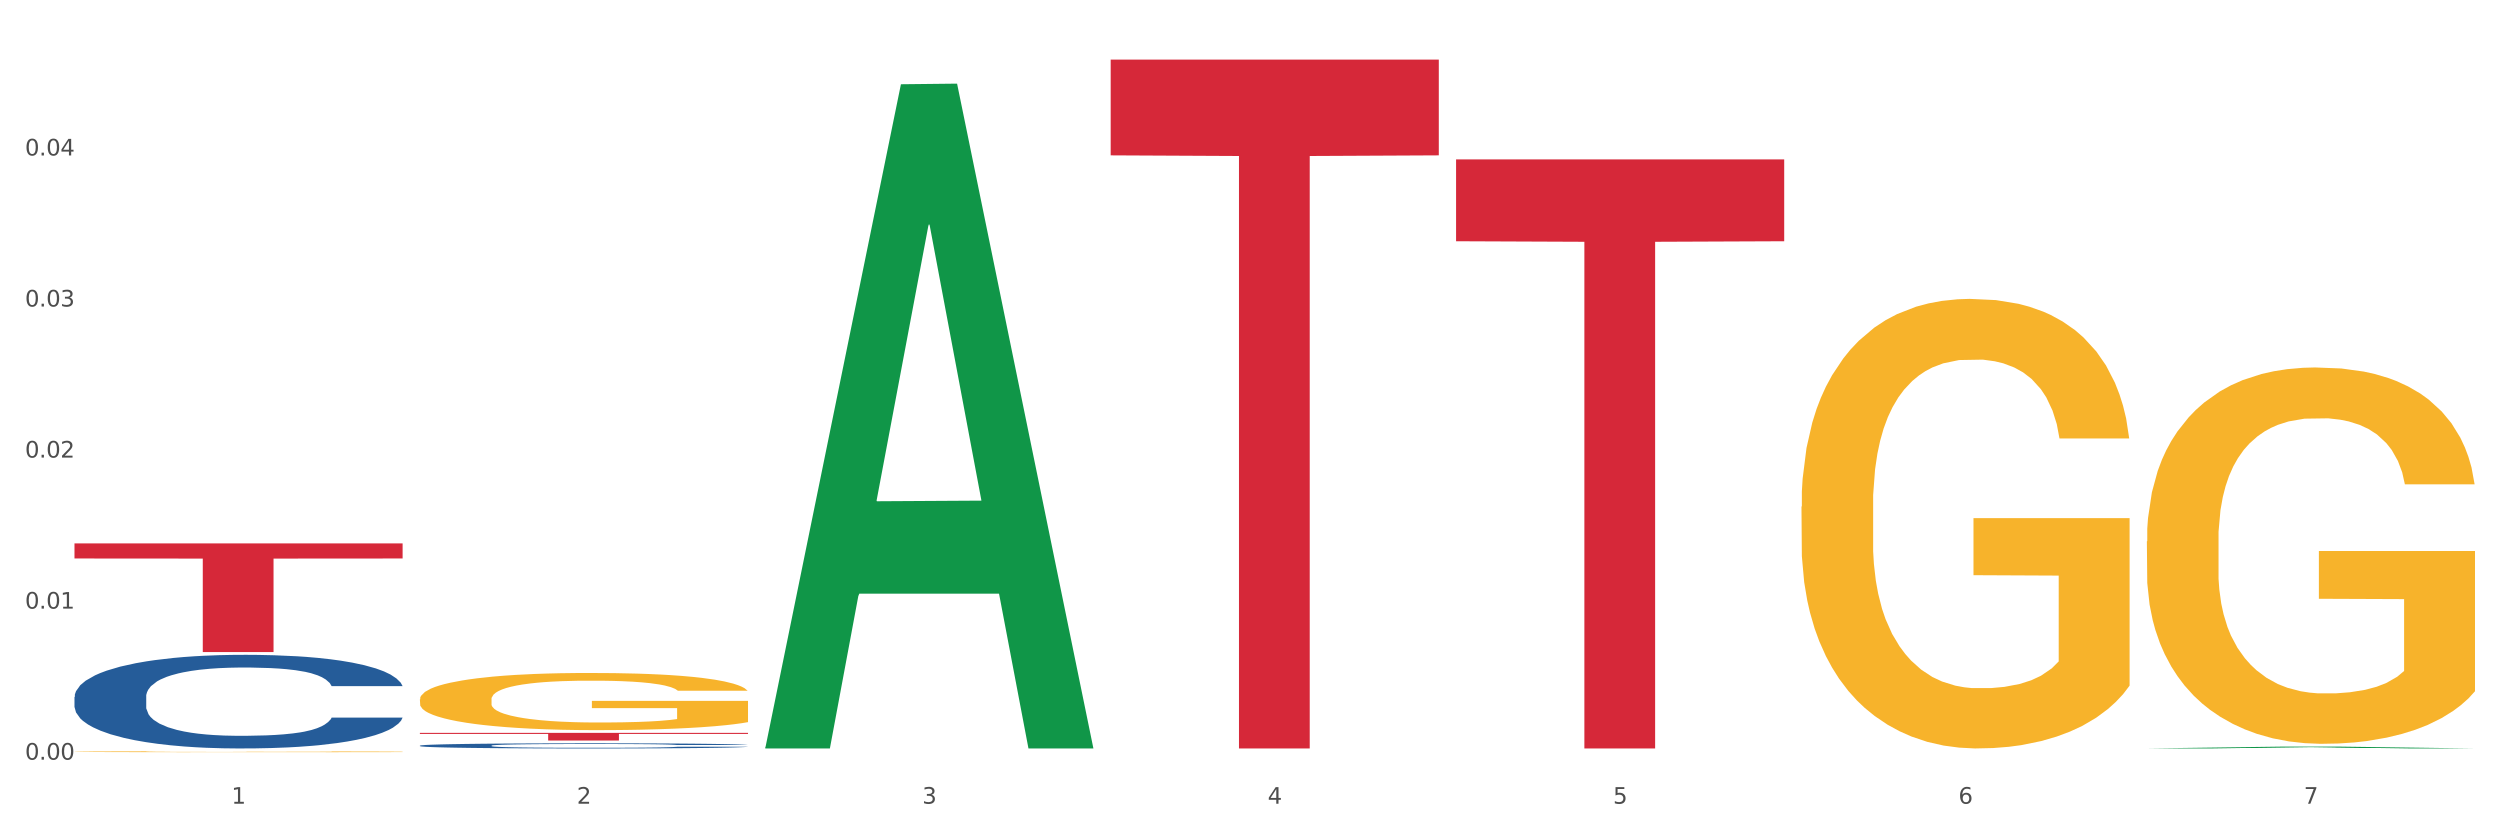
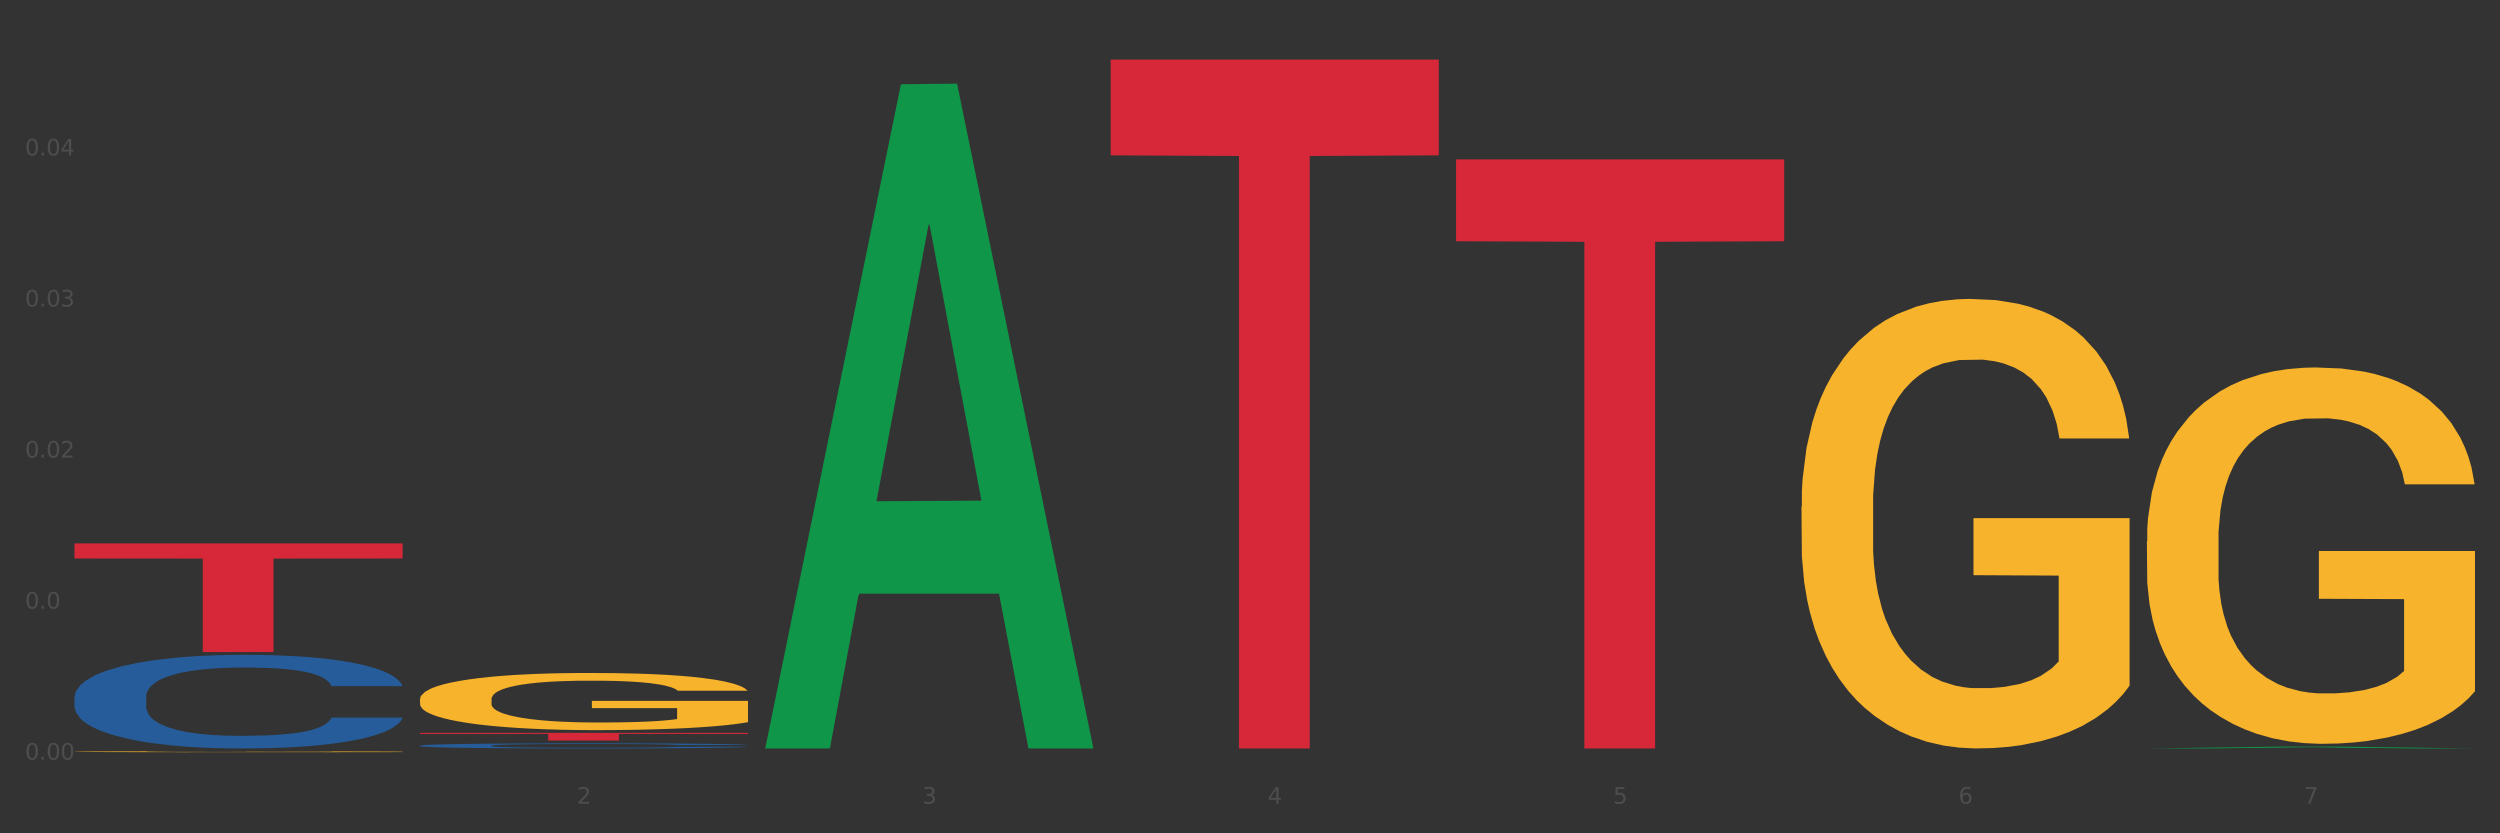
<svg xmlns="http://www.w3.org/2000/svg" xmlns:xlink="http://www.w3.org/1999/xlink" width="1080pt" height="360pt" viewBox="0 0 1080 360" version="1.1">
  <rect x="0" y="0" width="1080" height="360" fill="#333333" stroke="none" />
  <defs>
    <style type="text/css">*{stroke-linejoin: round; stroke-linecap: butt}</style>
  </defs>
  <g id="figure_1">
    <g id="patch_1">
-       <path d="M 0 360  L 1080 360  L 1080 0  L 0 0  z " style="fill: #ffffff; stroke: #ffffff; stroke-linejoin: miter" />
-     </g>
+       </g>
    <g id="axes_1">
      <g id="matplotlib.axis_1">
        <g id="xtick_1">
          <g id="text_1">
            <g style="fill: #4d4d4d" transform="translate(99.997 347.204) scale(0.096 -0.096)">
              <defs>
-                 <path id="DejaVuSans-31" d="M 794 531  L 1825 531  L 1825 4091  L 703 3866  L 703 4441  L 1819 4666  L 2450 4666  L 2450 531  L 3481 531  L 3481 0  L 794 0  L 794 531  z " transform="scale(0.016)" />
-               </defs>
+                 </defs>
              <use xlink:href="#DejaVuSans-31" />
            </g>
          </g>
        </g>
        <g id="xtick_2">
          <g id="text_2">
            <g style="fill: #4d4d4d" transform="translate(249.209 347.204) scale(0.096 -0.096)">
              <defs>
                <path id="DejaVuSans-32" d="M 1228 531  L 3431 531  L 3431 0  L 469 0  L 469 531  Q 828 903 1448 1529  Q 2069 2156 2228 2338  Q 2531 2678 2651 2914  Q 2772 3150 2772 3378  Q 2772 3750 2511 3984  Q 2250 4219 1831 4219  Q 1534 4219 1204 4116  Q 875 4013 500 3803  L 500 4441  Q 881 4594 1212 4672  Q 1544 4750 1819 4750  Q 2544 4750 2975 4387  Q 3406 4025 3406 3419  Q 3406 3131 3298 2873  Q 3191 2616 2906 2266  Q 2828 2175 2409 1742  Q 1991 1309 1228 531  z " transform="scale(0.016)" />
              </defs>
              <use xlink:href="#DejaVuSans-32" />
            </g>
          </g>
        </g>
        <g id="xtick_3">
          <g id="text_3">
            <g style="fill: #4d4d4d" transform="translate(398.421 347.204) scale(0.096 -0.096)">
              <defs>
                <path id="DejaVuSans-33" d="M 2597 2516  Q 3050 2419 3304 2112  Q 3559 1806 3559 1356  Q 3559 666 3084 287  Q 2609 -91 1734 -91  Q 1441 -91 1130 -33  Q 819 25 488 141  L 488 750  Q 750 597 1062 519  Q 1375 441 1716 441  Q 2309 441 2620 675  Q 2931 909 2931 1356  Q 2931 1769 2642 2001  Q 2353 2234 1838 2234  L 1294 2234  L 1294 2753  L 1863 2753  Q 2328 2753 2575 2939  Q 2822 3125 2822 3475  Q 2822 3834 2567 4026  Q 2313 4219 1838 4219  Q 1578 4219 1281 4162  Q 984 4106 628 3988  L 628 4550  Q 988 4650 1302 4700  Q 1616 4750 1894 4750  Q 2613 4750 3031 4423  Q 3450 4097 3450 3541  Q 3450 3153 3228 2886  Q 3006 2619 2597 2516  z " transform="scale(0.016)" />
              </defs>
              <use xlink:href="#DejaVuSans-33" />
            </g>
          </g>
        </g>
        <g id="xtick_4">
          <g id="text_4">
            <g style="fill: #4d4d4d" transform="translate(547.634 347.204) scale(0.096 -0.096)">
              <defs>
                <path id="DejaVuSans-34" d="M 2419 4116  L 825 1625  L 2419 1625  L 2419 4116  z M 2253 4666  L 3047 4666  L 3047 1625  L 3713 1625  L 3713 1100  L 3047 1100  L 3047 0  L 2419 0  L 2419 1100  L 313 1100  L 313 1709  L 2253 4666  z " transform="scale(0.016)" />
              </defs>
              <use xlink:href="#DejaVuSans-34" />
            </g>
          </g>
        </g>
        <g id="xtick_5">
          <g id="text_5">
            <g style="fill: #4d4d4d" transform="translate(696.846 347.204) scale(0.096 -0.096)">
              <defs>
                <path id="DejaVuSans-35" d="M 691 4666  L 3169 4666  L 3169 4134  L 1269 4134  L 1269 2991  Q 1406 3038 1543 3061  Q 1681 3084 1819 3084  Q 2600 3084 3056 2656  Q 3513 2228 3513 1497  Q 3513 744 3044 326  Q 2575 -91 1722 -91  Q 1428 -91 1123 -41  Q 819 9 494 109  L 494 744  Q 775 591 1075 516  Q 1375 441 1709 441  Q 2250 441 2565 725  Q 2881 1009 2881 1497  Q 2881 1984 2565 2268  Q 2250 2553 1709 2553  Q 1456 2553 1204 2497  Q 953 2441 691 2322  L 691 4666  z " transform="scale(0.016)" />
              </defs>
              <use xlink:href="#DejaVuSans-35" />
            </g>
          </g>
        </g>
        <g id="xtick_6">
          <g id="text_6">
            <g style="fill: #4d4d4d" transform="translate(846.058 347.204) scale(0.096 -0.096)">
              <defs>
                <path id="DejaVuSans-36" d="M 2113 2584  Q 1688 2584 1439 2293  Q 1191 2003 1191 1497  Q 1191 994 1439 701  Q 1688 409 2113 409  Q 2538 409 2786 701  Q 3034 994 3034 1497  Q 3034 2003 2786 2293  Q 2538 2584 2113 2584  z M 3366 4563  L 3366 3988  Q 3128 4100 2886 4159  Q 2644 4219 2406 4219  Q 1781 4219 1451 3797  Q 1122 3375 1075 2522  Q 1259 2794 1537 2939  Q 1816 3084 2150 3084  Q 2853 3084 3261 2657  Q 3669 2231 3669 1497  Q 3669 778 3244 343  Q 2819 -91 2113 -91  Q 1303 -91 875 529  Q 447 1150 447 2328  Q 447 3434 972 4092  Q 1497 4750 2381 4750  Q 2619 4750 2861 4703  Q 3103 4656 3366 4563  z " transform="scale(0.016)" />
              </defs>
              <use xlink:href="#DejaVuSans-36" />
            </g>
          </g>
        </g>
        <g id="xtick_7">
          <g id="text_7">
            <g style="fill: #4d4d4d" transform="translate(995.27 347.204) scale(0.096 -0.096)">
              <defs>
                <path id="DejaVuSans-37" d="M 525 4666  L 3525 4666  L 3525 4397  L 1831 0  L 1172 0  L 2766 4134  L 525 4134  L 525 4666  z " transform="scale(0.016)" />
              </defs>
              <use xlink:href="#DejaVuSans-37" />
            </g>
          </g>
        </g>
        <g id="xtick_8" />
        <g id="xtick_9" />
        <g id="xtick_10" />
        <g id="xtick_11" />
        <g id="xtick_12" />
        <g id="xtick_13" />
      </g>
      <g id="matplotlib.axis_2">
        <g id="ytick_1">
          <g id="text_8">
            <g style="fill: #4d4d4d" transform="translate(10.8 328.178) scale(0.096 -0.096)">
              <defs>
                <path id="DejaVuSans-30" d="M 2034 4250  Q 1547 4250 1301 3770  Q 1056 3291 1056 2328  Q 1056 1369 1301 889  Q 1547 409 2034 409  Q 2525 409 2770 889  Q 3016 1369 3016 2328  Q 3016 3291 2770 3770  Q 2525 4250 2034 4250  z M 2034 4750  Q 2819 4750 3233 4129  Q 3647 3509 3647 2328  Q 3647 1150 3233 529  Q 2819 -91 2034 -91  Q 1250 -91 836 529  Q 422 1150 422 2328  Q 422 3509 836 4129  Q 1250 4750 2034 4750  z " transform="scale(0.016)" />
                <path id="DejaVuSans-2e" d="M 684 794  L 1344 794  L 1344 0  L 684 0  L 684 794  z " transform="scale(0.016)" />
              </defs>
              <use xlink:href="#DejaVuSans-30" />
              <use xlink:href="#DejaVuSans-2e" transform="translate(63.623 0)" />
              <use xlink:href="#DejaVuSans-30" transform="translate(95.41 0)" />
              <use xlink:href="#DejaVuSans-30" transform="translate(159.033 0)" />
            </g>
          </g>
        </g>
        <g id="ytick_2">
          <g id="text_9">
            <g style="fill: #4d4d4d" transform="translate(10.8 262.926) scale(0.096 -0.096)">
              <use xlink:href="#DejaVuSans-30" />
              <use xlink:href="#DejaVuSans-2e" transform="translate(63.623 0)" />
              <use xlink:href="#DejaVuSans-30" transform="translate(95.41 0)" />
              <use xlink:href="#DejaVuSans-31" transform="translate(159.033 0)" />
            </g>
          </g>
        </g>
        <g id="ytick_3">
          <g id="text_10">
            <g style="fill: #4d4d4d" transform="translate(10.8 197.674) scale(0.096 -0.096)">
              <use xlink:href="#DejaVuSans-30" />
              <use xlink:href="#DejaVuSans-2e" transform="translate(63.623 0)" />
              <use xlink:href="#DejaVuSans-30" transform="translate(95.41 0)" />
              <use xlink:href="#DejaVuSans-32" transform="translate(159.033 0)" />
            </g>
          </g>
        </g>
        <g id="ytick_4">
          <g id="text_11">
            <g style="fill: #4d4d4d" transform="translate(10.8 132.422) scale(0.096 -0.096)">
              <use xlink:href="#DejaVuSans-30" />
              <use xlink:href="#DejaVuSans-2e" transform="translate(63.623 0)" />
              <use xlink:href="#DejaVuSans-30" transform="translate(95.41 0)" />
              <use xlink:href="#DejaVuSans-33" transform="translate(159.033 0)" />
            </g>
          </g>
        </g>
        <g id="ytick_5">
          <g id="text_12">
            <g style="fill: #4d4d4d" transform="translate(10.8 67.169) scale(0.096 -0.096)">
              <use xlink:href="#DejaVuSans-30" />
              <use xlink:href="#DejaVuSans-2e" transform="translate(63.623 0)" />
              <use xlink:href="#DejaVuSans-30" transform="translate(95.41 0)" />
              <use xlink:href="#DejaVuSans-34" transform="translate(159.033 0)" />
            </g>
          </g>
        </g>
        <g id="ytick_6" />
        <g id="ytick_7" />
        <g id="ytick_8" />
        <g id="ytick_9" />
        <g id="ytick_10" />
      </g>
      <g id="PolyCollection_1">
        <path d="M 330.599 322.794  L 330.746 322.524  L 389.2 36.398  L 413.458 36.129  L 472.351 323.333  L 444.293 323.333  L 431.579 256.454  L 371.225 256.454  L 370.787 257.533  L 358.511 323.333  L 330.599 323.333  L 330.599 322.794  L 378.824 216.542  L 423.98 216.272  L 401.621 97.345  L 401.329 96.806  L 401.037 97.615  L 378.678 216.272  L 378.824 216.542  L 330.599 322.794  z " clip-path="url(#p62688a56c2)" style="fill: #109648" />
        <path d="M 778.236 218.861  L 778.404 218.683  L 778.404 212.298  L 778.738 206.8  L 780.412 193.497  L 782.922 182.5  L 784.763 176.647  L 786.604 171.858  L 788.78 167.069  L 791.457 162.103  L 796.311 154.831  L 799.323 151.106  L 803.005 147.204  L 809.699 141.528  L 814.553 138.335  L 819.573 135.675  L 827.774 132.482  L 833.129 131.063  L 838.819 129.999  L 845.681 129.29  L 850.869 129.112  L 862.25 129.644  L 871.956 131.241  L 876.642 132.482  L 882.667 134.611  L 885.847 136.03  L 891.035 138.867  L 896.39 142.592  L 900.072 145.785  L 905.595 151.815  L 909.779 157.846  L 913.628 165.295  L 915.636 170.439  L 917.143 175.228  L 918.482 180.727  L 919.82 189.418  L 889.696 189.418  L 888.525 183.21  L 886.684 177.357  L 884.006 171.681  L 881.663 168.133  L 877.646 163.699  L 873.965 160.861  L 870.115 158.733  L 865.429 156.959  L 861.747 156.072  L 856.559 155.363  L 846.351 155.54  L 839.489 156.959  L 834.803 158.733  L 831.79 160.329  L 829.113 162.103  L 826.1 164.586  L 822.586 168.311  L 820.075 171.681  L 817.565 175.938  L 815.557 180.194  L 813.716 185.161  L 812.21 190.482  L 811.038 195.98  L 810.034 202.72  L 809.197 213.894  L 809.197 238.194  L 809.532 243.692  L 810.369 250.965  L 811.373 256.463  L 813.046 263.026  L 814.553 267.46  L 817.398 273.845  L 820.578 279.166  L 823.088 282.536  L 825.598 285.374  L 829.95 289.276  L 834.803 292.469  L 838.987 294.42  L 844.677 296.194  L 848.526 296.903  L 851.873 297.258  L 860.074 297.258  L 865.931 296.726  L 872.458 295.484  L 877.479 293.888  L 881.663 291.937  L 886.349 288.744  L 889.361 285.729  L 889.361 248.659  L 852.543 248.481  L 852.543 223.827  L 919.988 223.827  L 919.988 296.194  L 917.143 299.918  L 913.963 303.288  L 910.616 306.304  L 905.595 310.028  L 899.57 313.576  L 894.215 316.059  L 888.525 318.187  L 881.83 320.138  L 873.128 321.912  L 867.772 322.622  L 861.078 323.154  L 853.212 323.331  L 846.351 322.976  L 839.656 322.089  L 832.627 320.493  L 825.766 318.187  L 820.578 315.882  L 815.389 313.044  L 809.867 309.319  L 805.515 305.772  L 802.168 302.579  L 798.486 298.499  L 794.47 293.178  L 791.457 288.389  L 788.78 283.423  L 785.935 277.038  L 783.926 271.539  L 781.918 264.622  L 780.747 259.478  L 779.408 251.497  L 778.404 240.322  L 778.236 218.861  z " clip-path="url(#p62688a56c2)" style="fill: #f7b32b" />
        <path d="M 927.448 233.874  L 927.616 233.725  L 927.616 228.38  L 927.95 223.776  L 929.624 212.64  L 932.134 203.433  L 933.975 198.533  L 935.816 194.524  L 937.992 190.515  L 940.67 186.357  L 945.523 180.269  L 948.535 177.151  L 952.217 173.884  L 958.912 169.132  L 963.765 166.46  L 968.786 164.232  L 976.986 161.559  L 982.342 160.371  L 988.032 159.481  L 994.893 158.887  L 1000.081 158.738  L 1011.462 159.184  L 1021.168 160.52  L 1025.854 161.559  L 1031.879 163.341  L 1035.059 164.529  L 1040.247 166.905  L 1045.603 170.023  L 1049.284 172.696  L 1054.807 177.745  L 1058.991 182.793  L 1062.84 189.03  L 1064.849 193.336  L 1066.355 197.345  L 1067.694 201.949  L 1069.033 209.224  L 1038.908 209.224  L 1037.737 204.027  L 1035.896 199.127  L 1033.218 194.376  L 1030.875 191.406  L 1026.859 187.694  L 1023.177 185.318  L 1019.328 183.536  L 1014.642 182.051  L 1010.96 181.308  L 1005.772 180.715  L 995.563 180.863  L 988.701 182.051  L 984.015 183.536  L 981.003 184.872  L 978.325 186.357  L 975.313 188.436  L 971.798 191.554  L 969.288 194.376  L 966.777 197.939  L 964.769 201.503  L 962.928 205.661  L 961.422 210.115  L 960.25 214.719  L 959.246 220.361  L 958.409 229.716  L 958.409 250.059  L 958.744 254.662  L 959.581 260.75  L 960.585 265.353  L 962.259 270.848  L 963.765 274.56  L 966.61 279.905  L 969.79 284.36  L 972.3 287.181  L 974.81 289.557  L 979.162 292.824  L 984.015 295.497  L 988.199 297.13  L 993.889 298.615  L 997.738 299.209  L 1001.086 299.506  L 1009.286 299.506  L 1015.144 299.061  L 1021.671 298.021  L 1026.691 296.685  L 1030.875 295.051  L 1035.561 292.379  L 1038.574 289.854  L 1038.574 258.82  L 1001.755 258.671  L 1001.755 238.031  L 1069.2 238.031  L 1069.2 298.615  L 1066.355 301.733  L 1063.175 304.555  L 1059.828 307.079  L 1054.807 310.197  L 1048.782 313.167  L 1043.427 315.246  L 1037.737 317.028  L 1031.043 318.661  L 1022.34 320.146  L 1016.985 320.74  L 1010.29 321.185  L 1002.424 321.334  L 995.563 321.037  L 988.869 320.295  L 981.839 318.958  L 974.978 317.028  L 969.79 315.097  L 964.602 312.722  L 959.079 309.603  L 954.728 306.634  L 951.38 303.961  L 947.699 300.545  L 943.682 296.091  L 940.67 292.082  L 937.992 287.924  L 935.147 282.578  L 933.139 277.975  L 931.13 272.184  L 929.959 267.878  L 928.62 261.196  L 927.616 251.841  L 927.448 233.874  z " clip-path="url(#p62688a56c2)" style="fill: #f7b32b" />
        <path d="M 32.175 234.741  L 173.927 234.741  L 173.927 241.265  L 118.167 241.309  L 118.167 281.688  L 87.599 281.688  L 87.599 241.309  L 32.175 241.265  L 32.175 234.785  L 32.175 234.741  z " clip-path="url(#p62688a56c2)" style="fill: #d62839" />
        <path d="M 181.387 316.612  L 323.139 316.612  L 323.139 317.07  L 267.379 317.073  L 267.379 319.908  L 236.811 319.908  L 236.811 317.073  L 181.387 317.07  L 181.387 316.615  L 181.387 316.612  z " clip-path="url(#p62688a56c2)" style="fill: #d62839" />
        <path d="M 479.812 25.759  L 621.563 25.759  L 621.563 67.113  L 565.803 67.392  L 565.803 323.336  L 535.236 323.336  L 535.236 67.392  L 479.812 67.113  L 479.812 26.039  L 479.812 25.759  z " clip-path="url(#p62688a56c2)" style="fill: #d62839" />
-         <path d="M 629.024 68.853  L 770.776 68.853  L 770.776 104.216  L 715.015 104.455  L 715.015 323.324  L 684.448 323.324  L 684.448 104.455  L 629.024 104.216  L 629.024 69.092  L 629.024 68.853  z " clip-path="url(#p62688a56c2)" style="fill: #d62839" />
+         <path d="M 629.024 68.853  L 770.776 68.853  L 770.776 104.216  L 715.015 104.455  L 715.015 323.324  L 684.448 323.324  L 684.448 104.455  L 629.024 104.216  L 629.024 69.092  z " clip-path="url(#p62688a56c2)" style="fill: #d62839" />
        <path d="M 181.387 302.135  L 181.555 302.113  L 181.555 301.301  L 181.889 300.602  L 183.563 298.911  L 186.073 297.513  L 187.914 296.769  L 189.755 296.16  L 191.931 295.551  L 194.608 294.92  L 199.462 293.995  L 202.474 293.522  L 206.156 293.026  L 212.85 292.304  L 217.704 291.898  L 222.724 291.56  L 230.925 291.154  L 236.28 290.974  L 241.971 290.838  L 248.832 290.748  L 254.02 290.726  L 265.401 290.793  L 275.107 290.996  L 279.793 291.154  L 285.818 291.425  L 288.998 291.605  L 294.186 291.966  L 299.541 292.439  L 303.223 292.845  L 308.746 293.612  L 312.93 294.379  L 316.779 295.326  L 318.788 295.98  L 320.294 296.588  L 321.633 297.287  L 322.971 298.392  L 292.847 298.392  L 291.676 297.603  L 289.835 296.859  L 287.157 296.137  L 284.814 295.686  L 280.797 295.123  L 277.116 294.762  L 273.266 294.491  L 268.58 294.266  L 264.899 294.153  L 259.71 294.063  L 249.502 294.085  L 242.64 294.266  L 237.954 294.491  L 234.942 294.694  L 232.264 294.92  L 229.251 295.235  L 225.737 295.709  L 223.227 296.137  L 220.716 296.679  L 218.708 297.22  L 216.867 297.851  L 215.361 298.528  L 214.189 299.227  L 213.185 300.083  L 212.348 301.504  L 212.348 304.593  L 212.683 305.292  L 213.52 306.217  L 214.524 306.916  L 216.198 307.75  L 217.704 308.314  L 220.549 309.126  L 223.729 309.802  L 226.239 310.231  L 228.749 310.591  L 233.101 311.087  L 237.954 311.493  L 242.138 311.741  L 247.828 311.967  L 251.677 312.057  L 255.024 312.102  L 263.225 312.102  L 269.082 312.034  L 275.609 311.877  L 280.63 311.674  L 284.814 311.426  L 289.5 311.02  L 292.512 310.636  L 292.512 305.924  L 255.694 305.901  L 255.694 302.767  L 323.139 302.767  L 323.139 311.967  L 320.294 312.44  L 317.114 312.869  L 313.767 313.252  L 308.746 313.726  L 302.721 314.177  L 297.366 314.492  L 291.676 314.763  L 284.981 315.011  L 276.279 315.236  L 270.923 315.327  L 264.229 315.394  L 256.363 315.417  L 249.502 315.372  L 242.807 315.259  L 235.778 315.056  L 228.917 314.763  L 223.729 314.47  L 218.541 314.109  L 213.018 313.635  L 208.666 313.184  L 205.319 312.779  L 201.637 312.26  L 197.621 311.583  L 194.608 310.975  L 191.931 310.343  L 189.086 309.532  L 187.077 308.833  L 185.069 307.953  L 183.898 307.299  L 182.559 306.284  L 181.555 304.864  L 181.387 302.135  z " clip-path="url(#p62688a56c2)" style="fill: #f7b32b" />
        <path d="M 181.387 322.107  L 181.555 322.105  L 181.555 322.047  L 182.057 321.97  L 183.901 321.827  L 186.246 321.719  L 190.268 321.593  L 192.446 321.54  L 195.294 321.481  L 201.159 321.385  L 207.861 321.303  L 212.552 321.258  L 216.071 321.23  L 223.946 321.179  L 228.47 321.156  L 233.162 321.138  L 237.183 321.126  L 243.885 321.112  L 249.247 321.105  L 255.447 321.103  L 260.641 321.105  L 267.511 321.114  L 277.564 321.138  L 281.418 321.152  L 286.612 321.177  L 291.974 321.209  L 296.33 321.242  L 301.357 321.289  L 306.551 321.35  L 311.578 321.428  L 315.096 321.499  L 317.945 321.574  L 320.458 321.666  L 322.301 321.766  L 323.139 321.85  L 292.476 321.85  L 291.638 321.774  L 289.963 321.693  L 288.287 321.638  L 286.444 321.593  L 283.596 321.542  L 281.083 321.509  L 276.894 321.47  L 273.04 321.446  L 269.856 321.432  L 266.003 321.419  L 257.792 321.407  L 251.928 321.407  L 248.242 321.411  L 243.718 321.421  L 239.864 321.436  L 235.34 321.46  L 231.821 321.487  L 228.303 321.521  L 226.292 321.546  L 223.276 321.591  L 221.265 321.627  L 218.584 321.691  L 217.076 321.735  L 214.396 321.852  L 213.223 321.937  L 212.72 321.996  L 212.385 322.062  L 212.385 322.38  L 213.39 322.523  L 214.228 322.584  L 215.568 322.653  L 218.082 322.743  L 221.768 322.83  L 225.622 322.894  L 228.805 322.932  L 231.821 322.961  L 234.837 322.983  L 238.524 323.004  L 241.54 323.016  L 246.064 323.028  L 251.425 323.034  L 255.614 323.034  L 264.159 323.024  L 268.013 323.014  L 271.699 323  L 275.721 322.977  L 278.904 322.953  L 280.747 322.934  L 283.763 322.896  L 286.109 322.855  L 288.12 322.808  L 289.46 322.767  L 290.968 322.706  L 292.141 322.637  L 292.476 322.6  L 323.139 322.6  L 322.469 322.673  L 321.296 322.745  L 318.95 322.841  L 317.107 322.896  L 314.258 322.963  L 311.242 323.02  L 307.054 323.083  L 303.2 323.13  L 299.178 323.171  L 294.822 323.208  L 286.947 323.259  L 284.099 323.273  L 278.067 323.297  L 273.375 323.312  L 266.505 323.326  L 259.468 323.334  L 252.095 323.336  L 245.561 323.332  L 238.356 323.32  L 233.832 323.308  L 228.805 323.289  L 222.941 323.261  L 217.412 323.226  L 212.217 323.185  L 207.358 323.138  L 202.834 323.085  L 196.97 322.998  L 192.613 322.912  L 189.43 322.832  L 187.252 322.765  L 185.073 322.68  L 183.901 322.62  L 182.057 322.478  L 181.387 322.345  L 181.387 322.107  z " clip-path="url(#p62688a56c2)" style="fill: #255c99" />
        <path d="M 32.175 301.059  L 32.343 301.022  L 32.343 299.988  L 32.845 298.584  L 34.688 295.998  L 37.034 294.04  L 41.055 291.75  L 43.234 290.789  L 46.082 289.718  L 51.947 287.981  L 58.649 286.504  L 63.34 285.691  L 66.859 285.174  L 74.734 284.25  L 79.258 283.844  L 83.95 283.511  L 87.971 283.29  L 94.673 283.031  L 100.035 282.92  L 106.234 282.883  L 111.429 282.92  L 118.298 283.068  L 128.352 283.511  L 132.205 283.77  L 137.4 284.213  L 142.761 284.804  L 147.118 285.395  L 152.144 286.245  L 157.339 287.353  L 162.365 288.757  L 165.884 290.05  L 168.732 291.417  L 171.246 293.08  L 173.089 294.89  L 173.927 296.405  L 143.264 296.405  L 142.426 295.038  L 140.751 293.56  L 139.075 292.562  L 137.232 291.75  L 134.384 290.826  L 131.87 290.235  L 127.681 289.533  L 123.828 289.09  L 120.644 288.831  L 116.79 288.61  L 108.58 288.388  L 102.716 288.388  L 99.029 288.462  L 94.505 288.646  L 90.652 288.905  L 86.128 289.348  L 82.609 289.829  L 79.09 290.457  L 77.08 290.9  L 74.064 291.713  L 72.053 292.378  L 69.372 293.523  L 67.864 294.336  L 65.183 296.441  L 64.01 297.993  L 63.508 299.064  L 63.173 300.247  L 63.173 306.01  L 64.178 308.596  L 65.016 309.704  L 66.356 310.96  L 68.87 312.586  L 72.556 314.174  L 76.41 315.319  L 79.593 316.021  L 82.609 316.539  L 85.625 316.945  L 89.311 317.314  L 92.327 317.536  L 96.851 317.758  L 102.213 317.869  L 106.402 317.869  L 114.947 317.684  L 118.801 317.499  L 122.487 317.24  L 126.509 316.834  L 129.692 316.391  L 131.535 316.058  L 134.551 315.356  L 136.897 314.618  L 138.908 313.768  L 140.248 313.029  L 141.756 311.921  L 142.929 310.665  L 143.264 310  L 173.927 310  L 173.256 311.33  L 172.084 312.623  L 169.738 314.359  L 167.895 315.356  L 165.046 316.575  L 162.03 317.61  L 157.841 318.755  L 153.988 319.605  L 149.966 320.344  L 145.61 321.009  L 137.735 321.932  L 134.886 322.191  L 128.854 322.634  L 124.163 322.893  L 117.293 323.151  L 110.256 323.299  L 102.883 323.336  L 96.349 323.262  L 89.144 323.041  L 84.62 322.819  L 79.593 322.486  L 73.729 321.969  L 68.199 321.341  L 63.005 320.602  L 58.146 319.753  L 53.622 318.792  L 47.758 317.204  L 43.401 315.652  L 40.218 314.211  L 38.039 312.992  L 35.861 311.44  L 34.688 310.369  L 32.845 307.783  L 32.175 305.382  L 32.175 301.059  z " clip-path="url(#p62688a56c2)" style="fill: #255c99" />
        <path d="M 32.175 324.741  L 32.342 324.74  L 32.342 324.728  L 32.677 324.717  L 34.351 324.69  L 36.861 324.668  L 38.702 324.656  L 40.543 324.647  L 42.719 324.637  L 45.396 324.627  L 50.25 324.613  L 53.262 324.605  L 56.944 324.597  L 63.638 324.586  L 68.492 324.58  L 73.512 324.574  L 81.713 324.568  L 87.068 324.565  L 92.758 324.563  L 99.62 324.562  L 104.808 324.561  L 116.188 324.562  L 125.895 324.565  L 130.581 324.568  L 136.606 324.572  L 139.786 324.575  L 144.974 324.581  L 150.329 324.588  L 154.011 324.595  L 159.534 324.607  L 163.718 324.619  L 167.567 324.634  L 169.575 324.644  L 171.082 324.653  L 172.42 324.664  L 173.759 324.682  L 143.635 324.682  L 142.463 324.669  L 140.623 324.658  L 137.945 324.646  L 135.602 324.639  L 131.585 324.63  L 127.903 324.625  L 124.054 324.62  L 119.368 324.617  L 115.686 324.615  L 110.498 324.614  L 100.289 324.614  L 93.428 324.617  L 88.742 324.62  L 85.729 324.624  L 83.052 324.627  L 80.039 324.632  L 76.525 324.64  L 74.014 324.646  L 71.504 324.655  L 69.496 324.663  L 67.655 324.673  L 66.149 324.684  L 64.977 324.695  L 63.973 324.708  L 63.136 324.731  L 63.136 324.779  L 63.471 324.79  L 64.308 324.805  L 65.312 324.816  L 66.985 324.829  L 68.492 324.838  L 71.337 324.851  L 74.516 324.861  L 77.027 324.868  L 79.537 324.874  L 83.888 324.881  L 88.742 324.888  L 92.926 324.892  L 98.616 324.895  L 102.465 324.897  L 105.812 324.897  L 114.013 324.897  L 119.87 324.896  L 126.397 324.894  L 131.418 324.891  L 135.602 324.887  L 140.288 324.88  L 143.3 324.874  L 143.3 324.8  L 106.482 324.8  L 106.482 324.751  L 173.927 324.751  L 173.927 324.895  L 171.082 324.903  L 167.902 324.909  L 164.555 324.915  L 159.534 324.923  L 153.509 324.93  L 148.154 324.935  L 142.463 324.939  L 135.769 324.943  L 127.067 324.947  L 121.711 324.948  L 115.017 324.949  L 107.151 324.95  L 100.289 324.949  L 93.595 324.947  L 86.566 324.944  L 79.704 324.939  L 74.516 324.935  L 69.328 324.929  L 63.806 324.921  L 59.454 324.914  L 56.107 324.908  L 52.425 324.9  L 48.409 324.889  L 45.396 324.88  L 42.719 324.87  L 39.873 324.857  L 37.865 324.846  L 35.857 324.832  L 34.685 324.822  L 33.347 324.806  L 32.342 324.784  L 32.175 324.741  z " clip-path="url(#p62688a56c2)" style="fill: #f7b32b" />
        <path d="M 927.448 323.335  L 927.595 323.334  L 986.049 322.53  L 1010.307 322.529  L 1069.2 323.336  L 1041.142 323.336  L 1028.428 323.148  L 968.074 323.148  L 967.636 323.151  L 955.36 323.336  L 927.448 323.336  L 927.448 323.335  L 975.673 323.036  L 1020.829 323.035  L 998.47 322.701  L 998.178 322.7  L 997.886 322.702  L 975.527 323.035  L 975.673 323.036  L 927.448 323.335  z " clip-path="url(#p62688a56c2)" style="fill: #109648" />
      </g>
    </g>
  </g>
  <defs>
    <clipPath id="p62688a56c2">
      <rect x="32.175" y="10.8" width="1037.025" height="329.109" />
    </clipPath>
  </defs>
</svg>